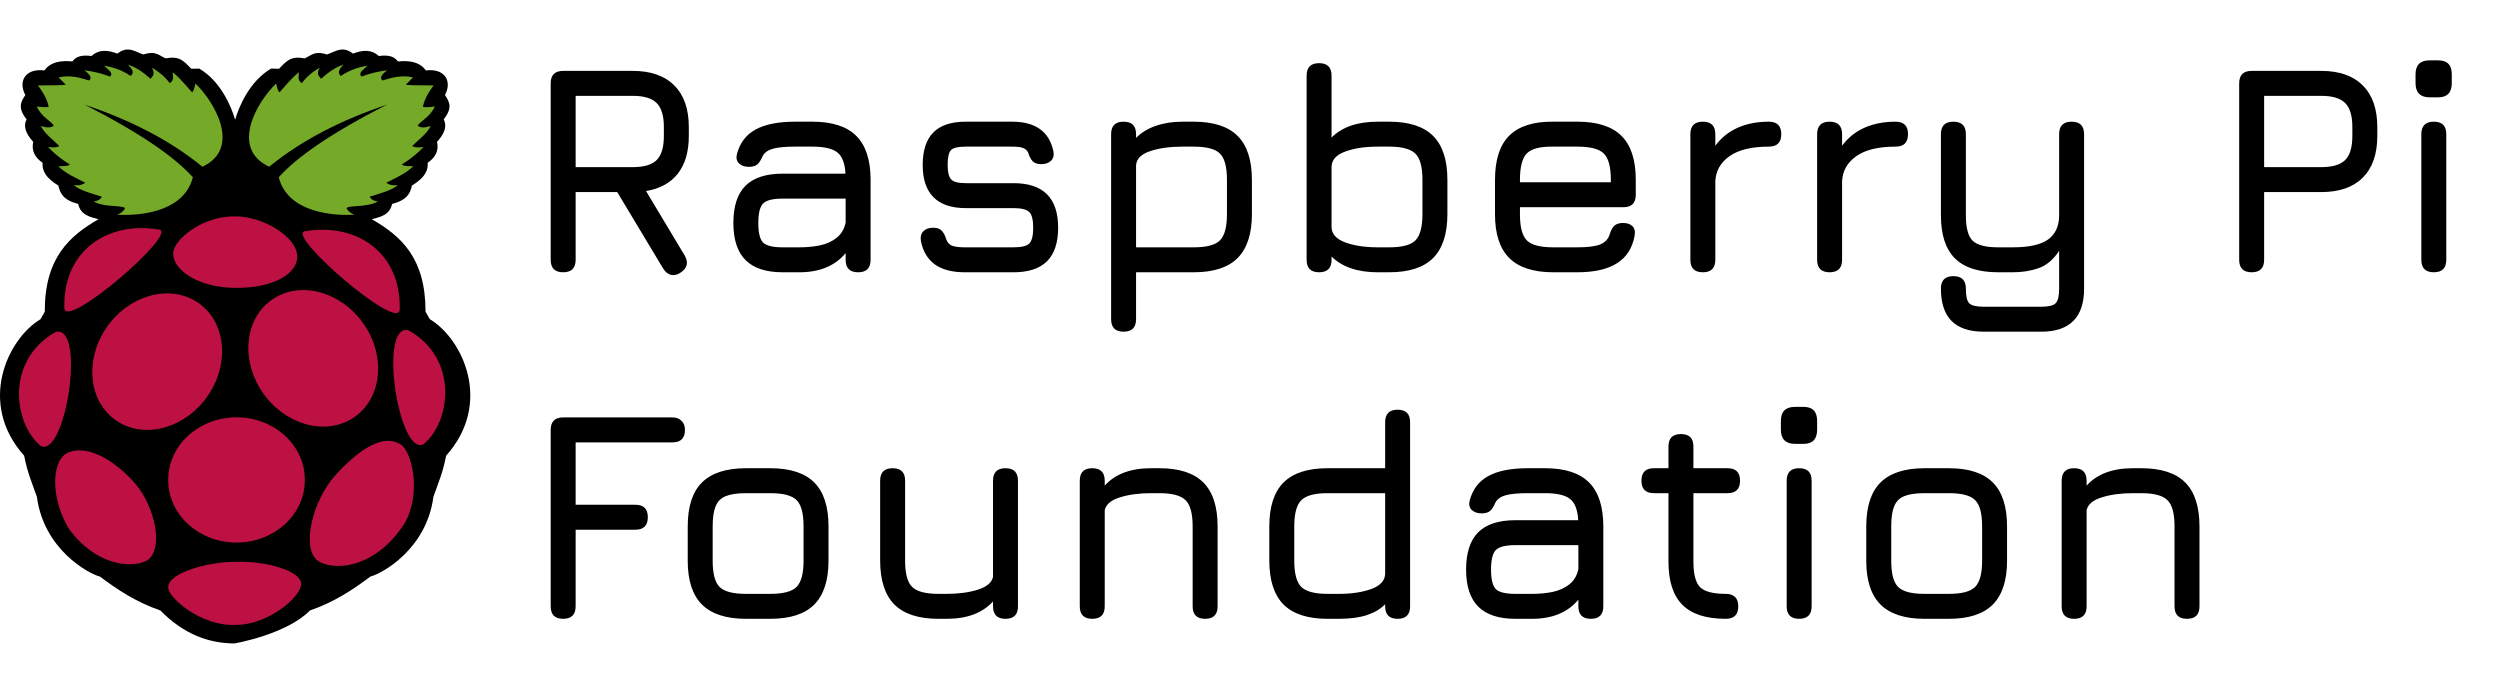
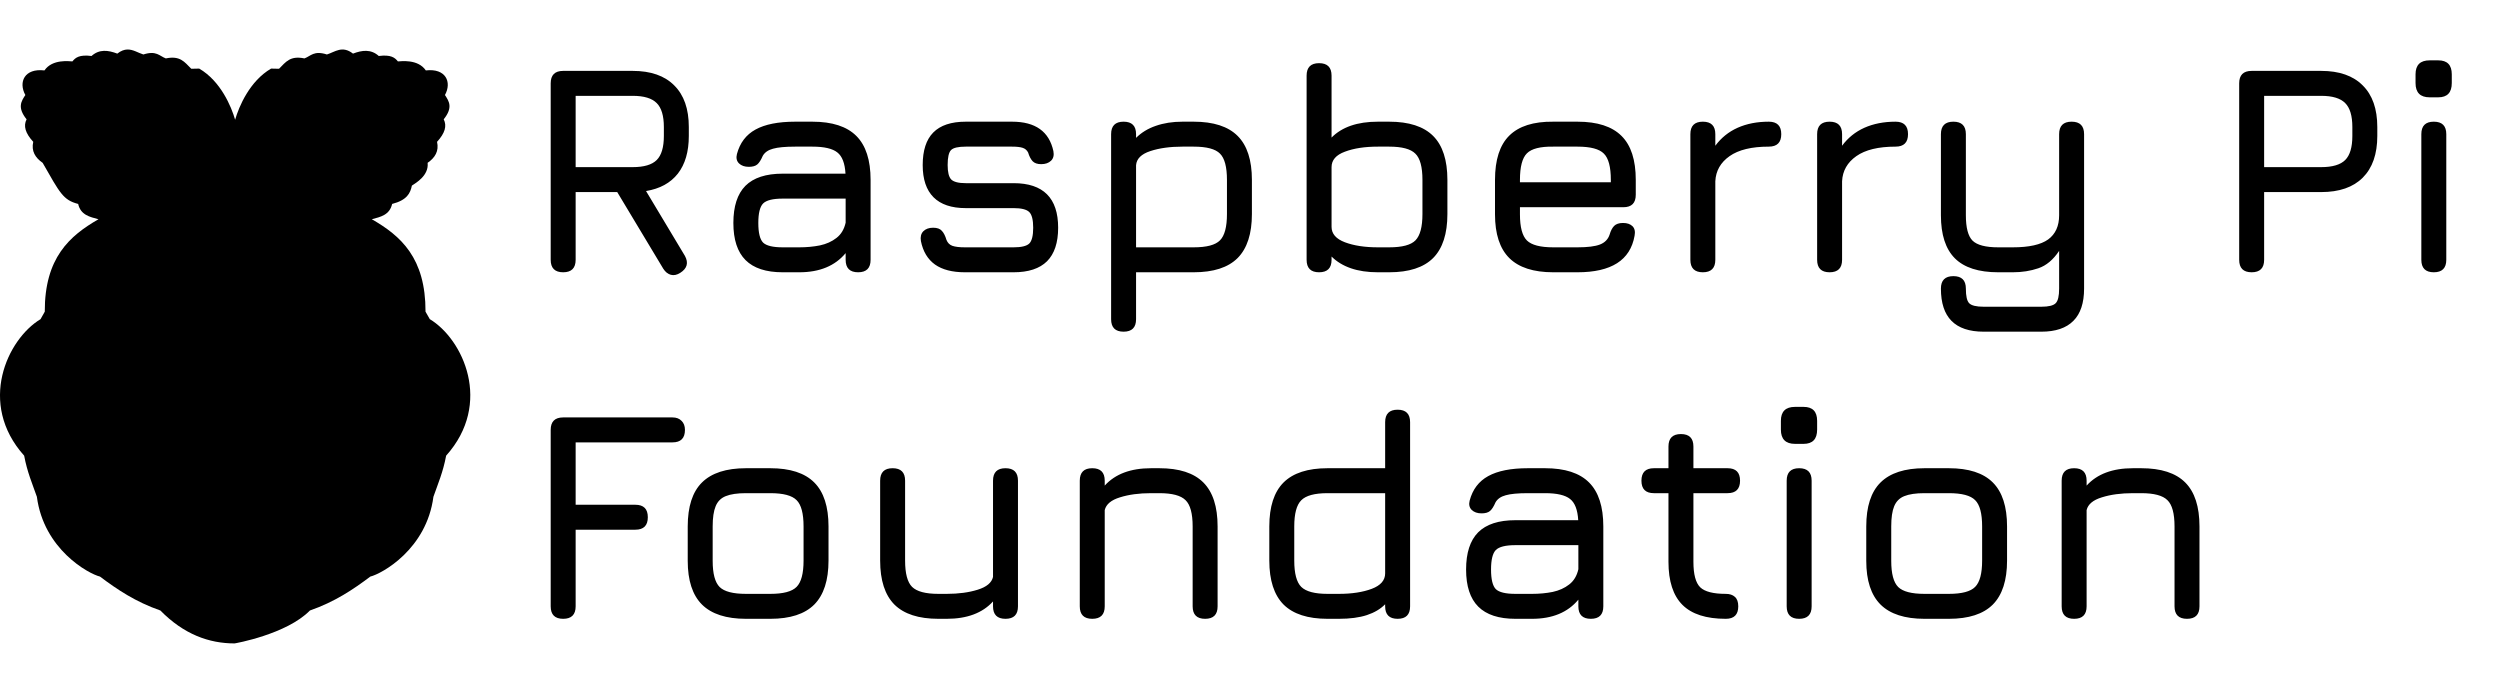
<svg xmlns="http://www.w3.org/2000/svg" width="101" height="28" viewBox="0 0 101 28" fill="none">
  <g clip-path="url(#clip0_47_72)">
-     <path d="M5.143 2C5.021 2.004 4.888 2.049 4.739 2.166C4.371 2.026 4.015 1.977 3.697 2.262C3.206 2.199 3.046 2.329 2.925 2.481C2.817 2.479 2.117 2.372 1.796 2.845C0.99 2.75 0.736 3.314 1.024 3.839C0.86 4.091 0.689 4.34 1.074 4.821C0.938 5.088 1.022 5.379 1.343 5.73C1.258 6.106 1.425 6.372 1.723 6.579C1.668 7.093 2.201 7.393 2.36 7.499C2.421 7.799 2.549 8.082 3.158 8.239C3.258 8.686 3.624 8.763 3.979 8.857C2.807 9.531 1.802 10.417 1.809 12.591L1.638 12.894C0.294 13.702 -0.915 16.299 0.976 18.409C1.099 19.07 1.306 19.544 1.49 20.07C1.766 22.186 3.566 23.177 4.04 23.294C4.736 23.818 5.477 24.315 6.479 24.664C7.424 25.627 8.448 25.995 9.477 25.994C9.492 25.994 11.576 25.628 12.521 24.664C13.523 24.315 14.264 23.818 14.96 23.294C15.434 23.177 17.234 22.186 17.51 20.07C17.694 19.544 17.901 19.07 18.024 18.409C19.915 16.298 18.706 13.701 17.363 12.893L17.191 12.591C17.197 10.417 16.193 9.53 15.021 8.857C15.375 8.763 15.742 8.686 15.842 8.239C16.451 8.082 16.578 7.799 16.64 7.499C16.799 7.392 17.332 7.093 17.276 6.578C17.575 6.371 17.741 6.106 17.657 5.73C17.978 5.378 18.062 5.088 17.926 4.82C18.311 4.34 18.14 4.091 17.976 3.839C18.264 3.314 18.009 2.75 17.203 2.845C16.882 2.371 16.183 2.479 16.075 2.481C15.954 2.329 15.794 2.199 15.303 2.262C14.984 1.977 14.628 2.026 14.261 2.166C13.825 1.826 13.537 2.098 13.207 2.201C12.679 2.031 12.559 2.264 12.299 2.36C11.724 2.239 11.549 2.501 11.273 2.778L10.952 2.771C10.084 3.277 9.652 4.308 9.499 4.837C9.346 4.308 8.916 3.277 8.048 2.771L7.727 2.778C7.451 2.501 7.276 2.239 6.7 2.36C6.441 2.264 6.32 2.031 5.792 2.201C5.576 2.134 5.377 1.993 5.143 2L-0.816 12.349" fill="black" />
-     <path d="M3.415 4.226C5.718 5.401 7.057 6.351 7.791 7.16C7.415 8.649 5.455 8.717 4.738 8.675C4.885 8.608 5.008 8.527 5.051 8.402C4.871 8.276 4.234 8.389 3.788 8.142C3.959 8.107 4.039 8.073 4.119 7.948C3.699 7.815 3.246 7.701 2.979 7.481C3.123 7.483 3.257 7.513 3.445 7.384C3.069 7.183 2.667 7.024 2.354 6.717C2.549 6.713 2.759 6.716 2.82 6.645C2.475 6.433 2.184 6.199 1.944 5.942C2.216 5.974 2.331 5.946 2.397 5.899C2.136 5.635 1.807 5.412 1.649 5.087C1.852 5.156 2.037 5.182 2.17 5.081C2.082 4.883 1.702 4.767 1.484 4.305C1.697 4.326 1.923 4.351 1.968 4.305C1.869 3.907 1.7 3.683 1.533 3.451C1.989 3.444 2.68 3.452 2.649 3.414L2.367 3.13C2.812 3.011 3.268 3.149 3.599 3.251C3.747 3.135 3.596 2.988 3.415 2.839C3.793 2.889 4.135 2.975 4.444 3.093C4.61 2.946 4.337 2.798 4.205 2.651C4.79 2.76 5.038 2.915 5.284 3.069C5.463 2.9 5.294 2.756 5.174 2.608C5.615 2.77 5.842 2.978 6.081 3.184C6.162 3.076 6.287 2.997 6.136 2.736C6.449 2.914 6.685 3.124 6.859 3.36C7.053 3.238 6.975 3.071 6.976 2.917C7.301 3.179 7.508 3.458 7.76 3.73C7.811 3.693 7.856 3.569 7.895 3.372C8.671 4.117 9.768 5.992 8.177 6.736C6.823 5.631 5.206 4.829 3.414 4.227L3.415 4.226V4.226ZM15.637 4.226C13.334 5.401 11.994 6.351 11.261 7.16C11.637 8.649 13.597 8.717 14.313 8.675C14.166 8.608 14.044 8.527 14.001 8.402C14.18 8.276 14.818 8.389 15.263 8.142C15.092 8.107 15.012 8.073 14.932 7.948C15.353 7.815 15.806 7.701 16.072 7.481C15.928 7.483 15.794 7.513 15.606 7.384C15.983 7.183 16.385 7.024 16.697 6.717C16.503 6.713 16.293 6.716 16.232 6.645C16.576 6.433 16.867 6.199 17.108 5.942C16.835 5.974 16.72 5.946 16.654 5.899C16.915 5.635 17.245 5.412 17.402 5.087C17.2 5.156 17.015 5.182 16.881 5.081C16.97 4.883 17.349 4.767 17.568 4.305C17.355 4.326 17.129 4.351 17.084 4.305C17.183 3.907 17.352 3.683 17.519 3.451C17.063 3.444 16.372 3.452 16.403 3.414L16.685 3.129C16.24 3.011 15.784 3.148 15.453 3.251C15.305 3.135 15.456 2.988 15.637 2.838C15.258 2.888 14.916 2.974 14.607 3.093C14.442 2.946 14.715 2.798 14.846 2.651C14.262 2.76 14.014 2.914 13.768 3.069C13.589 2.899 13.757 2.756 13.878 2.608C13.437 2.77 13.21 2.978 12.971 3.184C12.89 3.076 12.765 2.996 12.916 2.735C12.603 2.914 12.367 3.124 12.193 3.36C11.999 3.238 12.077 3.071 12.076 2.917C11.751 3.179 11.544 3.457 11.291 3.729C11.241 3.693 11.196 3.568 11.157 3.372C10.38 4.116 9.284 5.992 10.875 6.736C12.228 5.631 13.845 4.828 15.637 4.226H15.637" fill="#75A928" />
-     <path d="M12.315 19.39C12.323 20.779 11.095 21.912 9.571 21.919C8.047 21.926 6.805 20.806 6.797 19.416C6.797 19.407 6.797 19.398 6.797 19.39C6.789 18 8.018 16.868 9.542 16.86C11.066 16.853 12.307 17.974 12.315 19.363V19.39V19.39ZM7.96 12.202C9.103 12.943 9.309 14.622 8.42 15.952C7.531 17.283 5.883 17.761 4.74 17.02C3.597 16.279 3.391 14.6 4.28 13.27C5.169 11.94 6.816 11.461 7.96 12.202ZM11.046 12.068C9.902 12.809 9.696 14.488 10.585 15.818C11.474 17.148 13.122 17.627 14.265 16.886C15.408 16.145 15.614 14.466 14.725 13.136C13.836 11.805 12.189 11.327 11.046 12.068ZM2.246 13.413C3.48 13.086 2.663 18.463 1.658 18.022C0.553 17.143 0.198 14.57 2.246 13.413V13.413ZM16.51 13.346C15.276 13.019 16.093 18.396 17.098 17.955C18.203 17.076 18.558 14.503 16.51 13.346ZM12.316 9.342C14.447 8.986 16.219 10.238 16.148 12.522C16.077 13.398 11.532 9.472 12.316 9.342V9.342ZM6.431 9.275C4.301 8.919 2.528 10.171 2.6 12.455C2.67 13.331 7.216 9.405 6.431 9.275V9.275ZM9.491 8.742C8.219 8.71 6.999 9.675 6.996 10.236C6.993 10.916 8.001 11.613 9.499 11.631C11.029 11.642 12.005 11.073 12.01 10.37C12.016 9.575 10.619 8.73 9.491 8.742V8.742ZM9.568 22.7C10.677 22.652 12.164 23.053 12.167 23.585C12.185 24.102 10.818 25.268 9.495 25.246C8.124 25.305 6.78 24.136 6.798 23.731C6.778 23.137 8.467 22.673 9.568 22.7V22.7ZM5.474 19.549C6.263 20.489 6.623 22.14 5.965 22.627C5.341 22.999 3.828 22.846 2.753 21.318C2.028 20.036 2.121 18.732 2.63 18.348C3.392 17.89 4.569 18.509 5.474 19.549H5.474ZM13.505 19.25C12.651 20.239 12.175 22.043 12.798 22.624C13.394 23.076 14.993 23.012 16.174 21.392C17.031 20.304 16.744 18.486 16.254 18.003C15.526 17.447 14.482 18.159 13.505 19.25V19.25Z" fill="#BC1142" />
+     <path d="M5.143 2C5.021 2.004 4.888 2.049 4.739 2.166C4.371 2.026 4.015 1.977 3.697 2.262C3.206 2.199 3.046 2.329 2.925 2.481C2.817 2.479 2.117 2.372 1.796 2.845C0.99 2.75 0.736 3.314 1.024 3.839C0.86 4.091 0.689 4.34 1.074 4.821C0.938 5.088 1.022 5.379 1.343 5.73C1.258 6.106 1.425 6.372 1.723 6.579C2.421 7.799 2.549 8.082 3.158 8.239C3.258 8.686 3.624 8.763 3.979 8.857C2.807 9.531 1.802 10.417 1.809 12.591L1.638 12.894C0.294 13.702 -0.915 16.299 0.976 18.409C1.099 19.07 1.306 19.544 1.49 20.07C1.766 22.186 3.566 23.177 4.04 23.294C4.736 23.818 5.477 24.315 6.479 24.664C7.424 25.627 8.448 25.995 9.477 25.994C9.492 25.994 11.576 25.628 12.521 24.664C13.523 24.315 14.264 23.818 14.96 23.294C15.434 23.177 17.234 22.186 17.51 20.07C17.694 19.544 17.901 19.07 18.024 18.409C19.915 16.298 18.706 13.701 17.363 12.893L17.191 12.591C17.197 10.417 16.193 9.53 15.021 8.857C15.375 8.763 15.742 8.686 15.842 8.239C16.451 8.082 16.578 7.799 16.64 7.499C16.799 7.392 17.332 7.093 17.276 6.578C17.575 6.371 17.741 6.106 17.657 5.73C17.978 5.378 18.062 5.088 17.926 4.82C18.311 4.34 18.14 4.091 17.976 3.839C18.264 3.314 18.009 2.75 17.203 2.845C16.882 2.371 16.183 2.479 16.075 2.481C15.954 2.329 15.794 2.199 15.303 2.262C14.984 1.977 14.628 2.026 14.261 2.166C13.825 1.826 13.537 2.098 13.207 2.201C12.679 2.031 12.559 2.264 12.299 2.36C11.724 2.239 11.549 2.501 11.273 2.778L10.952 2.771C10.084 3.277 9.652 4.308 9.499 4.837C9.346 4.308 8.916 3.277 8.048 2.771L7.727 2.778C7.451 2.501 7.276 2.239 6.7 2.36C6.441 2.264 6.32 2.031 5.792 2.201C5.576 2.134 5.377 1.993 5.143 2L-0.816 12.349" fill="black" />
  </g>
  <path d="M27.48 11.024C27.348 11.108 27.222 11.134 27.102 11.102C26.982 11.07 26.88 10.988 26.796 10.856L24.936 7.76H23.256V10.496C23.256 10.832 23.088 11 22.752 11C22.416 11 22.248 10.832 22.248 10.496V3.368C22.248 3.032 22.416 2.864 22.752 2.864H25.56C26.292 2.864 26.852 3.06 27.24 3.452C27.632 3.84 27.828 4.4 27.828 5.132V5.492C27.828 6.128 27.68 6.636 27.384 7.016C27.088 7.392 26.66 7.626 26.1 7.718L27.672 10.34C27.824 10.62 27.76 10.848 27.48 11.024ZM23.256 6.752H25.56C26.016 6.752 26.34 6.656 26.532 6.464C26.724 6.272 26.82 5.948 26.82 5.492V5.132C26.82 4.68 26.724 4.358 26.532 4.166C26.34 3.97 26.016 3.872 25.56 3.872H23.256V6.752ZM31.62 11C30.948 11 30.448 10.836 30.12 10.508C29.792 10.18 29.628 9.68 29.628 9.008C29.628 8.336 29.79 7.836 30.114 7.508C30.442 7.18 30.944 7.016 31.62 7.016H34.158C34.134 6.596 34.024 6.31 33.828 6.158C33.632 6.002 33.296 5.924 32.82 5.924H32.124C31.724 5.924 31.426 5.952 31.23 6.008C31.034 6.06 30.896 6.156 30.816 6.296C30.744 6.464 30.67 6.58 30.594 6.644C30.518 6.708 30.404 6.74 30.252 6.74C30.084 6.74 29.952 6.694 29.856 6.602C29.76 6.506 29.732 6.38 29.772 6.224C29.892 5.772 30.142 5.442 30.522 5.234C30.906 5.022 31.44 4.916 32.124 4.916H32.82C33.62 4.916 34.212 5.108 34.596 5.492C34.98 5.876 35.172 6.468 35.172 7.268V10.496C35.172 10.832 35.004 11 34.668 11C34.332 11 34.164 10.832 34.164 10.496V10.226C33.736 10.742 33.112 11 32.292 11H31.62ZM31.62 9.992H32.292C32.588 9.992 32.866 9.966 33.126 9.914C33.386 9.858 33.608 9.758 33.792 9.614C33.98 9.47 34.104 9.264 34.164 8.996V8.024H31.62C31.224 8.024 30.96 8.09 30.828 8.222C30.7 8.354 30.636 8.616 30.636 9.008C30.636 9.404 30.7 9.668 30.828 9.8C30.96 9.928 31.224 9.992 31.62 9.992ZM38.981 11C38.473 11 38.071 10.896 37.775 10.688C37.479 10.476 37.289 10.16 37.205 9.74C37.177 9.572 37.209 9.44 37.301 9.344C37.397 9.248 37.529 9.2 37.697 9.2C37.861 9.2 37.979 9.242 38.051 9.326C38.127 9.406 38.189 9.528 38.237 9.692C38.285 9.812 38.365 9.892 38.477 9.932C38.593 9.972 38.761 9.992 38.981 9.992H40.949C41.261 9.992 41.471 9.942 41.579 9.842C41.687 9.738 41.741 9.524 41.741 9.2C41.741 8.88 41.687 8.668 41.579 8.564C41.471 8.46 41.261 8.408 40.949 8.408H39.017C38.441 8.408 38.007 8.262 37.715 7.97C37.423 7.678 37.277 7.244 37.277 6.668C37.277 6.08 37.419 5.642 37.703 5.354C37.991 5.062 38.429 4.916 39.017 4.916H40.889C41.829 4.916 42.385 5.312 42.557 6.104C42.589 6.272 42.557 6.402 42.461 6.494C42.365 6.586 42.233 6.632 42.065 6.632C41.909 6.632 41.793 6.592 41.717 6.512C41.641 6.428 41.581 6.312 41.537 6.164C41.489 6.068 41.415 6.004 41.315 5.972C41.219 5.94 41.077 5.924 40.889 5.924H39.017C38.713 5.924 38.515 5.97 38.423 6.062C38.331 6.154 38.285 6.356 38.285 6.668C38.285 6.956 38.333 7.15 38.429 7.25C38.529 7.35 38.725 7.4 39.017 7.4H40.949C41.549 7.4 41.999 7.55 42.299 7.85C42.599 8.15 42.749 8.6 42.749 9.2C42.749 9.804 42.599 10.256 42.299 10.556C41.999 10.852 41.549 11 40.949 11H38.981ZM45.393 13.4C45.057 13.4 44.889 13.232 44.889 12.896V5.42C44.889 5.084 45.057 4.916 45.393 4.916C45.729 4.916 45.897 5.084 45.897 5.42V5.57C46.113 5.354 46.379 5.192 46.695 5.084C47.015 4.972 47.373 4.916 47.769 4.916H48.225C49.025 4.916 49.617 5.108 50.001 5.492C50.385 5.876 50.577 6.468 50.577 7.268V8.648C50.577 9.444 50.385 10.036 50.001 10.424C49.617 10.808 49.025 11 48.225 11H45.897V12.896C45.897 13.232 45.729 13.4 45.393 13.4ZM45.897 9.992H48.225C48.749 9.992 49.103 9.898 49.287 9.71C49.475 9.522 49.569 9.168 49.569 8.648V7.268C49.569 6.744 49.475 6.39 49.287 6.206C49.103 6.018 48.749 5.924 48.225 5.924H47.769C47.269 5.924 46.837 5.984 46.473 6.104C46.109 6.224 45.917 6.414 45.897 6.674V9.992ZM53.291 11C52.955 11 52.787 10.832 52.787 10.496V3.056C52.787 2.72 52.955 2.552 53.291 2.552C53.627 2.552 53.795 2.72 53.795 3.056V5.558C54.003 5.346 54.263 5.186 54.575 5.078C54.887 4.97 55.251 4.916 55.667 4.916H56.123C56.923 4.916 57.515 5.108 57.899 5.492C58.283 5.876 58.475 6.468 58.475 7.268V8.648C58.475 9.444 58.283 10.036 57.899 10.424C57.515 10.808 56.923 11 56.123 11H55.667C55.251 11 54.887 10.946 54.575 10.838C54.263 10.73 54.003 10.572 53.795 10.364V10.496C53.795 10.832 53.627 11 53.291 11ZM55.667 9.992H56.123C56.647 9.992 57.001 9.898 57.185 9.71C57.373 9.518 57.467 9.164 57.467 8.648V7.268C57.467 6.744 57.371 6.39 57.179 6.206C56.991 6.018 56.639 5.924 56.123 5.924H55.667C55.139 5.924 54.695 5.992 54.335 6.128C53.975 6.26 53.795 6.468 53.795 6.752V9.164C53.795 9.444 53.975 9.652 54.335 9.788C54.695 9.924 55.139 9.992 55.667 9.992ZM61.406 8.372V8.66C61.406 9.176 61.499 9.528 61.688 9.716C61.876 9.9 62.23 9.992 62.749 9.992H63.733C64.141 9.992 64.444 9.954 64.639 9.878C64.835 9.802 64.966 9.668 65.029 9.476C65.073 9.324 65.133 9.208 65.21 9.128C65.29 9.048 65.409 9.008 65.57 9.008C65.737 9.008 65.865 9.052 65.954 9.14C66.041 9.228 66.07 9.356 66.037 9.524C65.95 10.02 65.713 10.39 65.329 10.634C64.945 10.878 64.413 11 63.733 11H62.749C61.953 11 61.361 10.808 60.974 10.424C60.59 10.04 60.398 9.452 60.398 8.66V7.268C60.398 6.456 60.59 5.86 60.974 5.48C61.361 5.096 61.953 4.908 62.749 4.916H63.733C64.534 4.916 65.126 5.108 65.51 5.492C65.894 5.872 66.085 6.464 66.085 7.268V7.868C66.085 8.204 65.918 8.372 65.582 8.372H61.406ZM62.749 5.924C62.23 5.916 61.876 6.006 61.688 6.194C61.499 6.382 61.406 6.74 61.406 7.268V7.364H65.078V7.268C65.078 6.744 64.984 6.39 64.796 6.206C64.612 6.018 64.257 5.924 63.733 5.924H62.749ZM68.795 11C68.459 11 68.291 10.832 68.291 10.496V5.42C68.291 5.084 68.459 4.916 68.795 4.916C69.131 4.916 69.299 5.084 69.299 5.42V5.888C69.535 5.568 69.835 5.326 70.199 5.162C70.567 4.998 70.987 4.916 71.459 4.916C71.795 4.916 71.963 5.084 71.963 5.42C71.963 5.756 71.795 5.924 71.459 5.924C70.767 5.924 70.239 6.052 69.875 6.308C69.511 6.564 69.319 6.902 69.299 7.322V10.496C69.299 10.832 69.131 11 68.795 11ZM73.916 11C73.58 11 73.412 10.832 73.412 10.496V5.42C73.412 5.084 73.58 4.916 73.916 4.916C74.252 4.916 74.42 5.084 74.42 5.42V5.888C74.656 5.568 74.956 5.326 75.32 5.162C75.688 4.998 76.108 4.916 76.58 4.916C76.916 4.916 77.084 5.084 77.084 5.42C77.084 5.756 76.916 5.924 76.58 5.924C75.888 5.924 75.36 6.052 74.996 6.308C74.632 6.564 74.44 6.902 74.42 7.322V10.496C74.42 10.832 74.252 11 73.916 11ZM80.141 13.4C79.561 13.4 79.127 13.254 78.839 12.962C78.555 12.674 78.413 12.24 78.413 11.66C78.413 11.324 78.581 11.156 78.917 11.156C79.253 11.156 79.421 11.324 79.421 11.66C79.421 11.96 79.465 12.156 79.553 12.248C79.645 12.344 79.841 12.392 80.141 12.392H82.469C82.765 12.392 82.959 12.344 83.051 12.248C83.143 12.156 83.189 11.96 83.189 11.66V10.136C82.949 10.496 82.669 10.73 82.349 10.838C82.033 10.946 81.689 11 81.317 11H80.729C79.937 11 79.353 10.812 78.977 10.436C78.601 10.06 78.413 9.48 78.413 8.696V5.42C78.413 5.084 78.581 4.916 78.917 4.916C79.253 4.916 79.421 5.084 79.421 5.42V8.696C79.421 9.2 79.511 9.542 79.691 9.722C79.875 9.902 80.221 9.992 80.729 9.992H81.317C81.973 9.992 82.449 9.886 82.745 9.674C83.041 9.458 83.189 9.132 83.189 8.696V5.42C83.189 5.084 83.357 4.916 83.693 4.916C84.029 4.916 84.197 5.084 84.197 5.42V11.66C84.197 12.24 84.053 12.674 83.765 12.962C83.477 13.254 83.045 13.4 82.469 13.4H80.141ZM90.967 11C90.631 11 90.463 10.832 90.463 10.496V3.368C90.463 3.032 90.631 2.864 90.967 2.864H93.775C94.507 2.864 95.067 3.06 95.455 3.452C95.847 3.84 96.043 4.4 96.043 5.132V5.492C96.043 6.224 95.847 6.786 95.455 7.178C95.067 7.566 94.507 7.76 93.775 7.76H91.471V10.496C91.471 10.832 91.303 11 90.967 11ZM91.471 6.752H93.775C94.231 6.752 94.555 6.656 94.747 6.464C94.939 6.272 95.035 5.948 95.035 5.492V5.132C95.035 4.68 94.939 4.358 94.747 4.166C94.555 3.97 94.231 3.872 93.775 3.872H91.471V6.752ZM98.158 3.932C97.778 3.932 97.588 3.74 97.588 3.356V3.002C97.588 2.626 97.778 2.438 98.158 2.438H98.506C98.87 2.438 99.052 2.626 99.052 3.002V3.356C99.052 3.74 98.87 3.932 98.506 3.932H98.158ZM98.326 11C97.99 11 97.822 10.832 97.822 10.496V5.42C97.822 5.084 97.99 4.916 98.326 4.916C98.662 4.916 98.83 5.084 98.83 5.42V10.496C98.83 10.832 98.662 11 98.326 11ZM22.752 25C22.416 25 22.248 24.832 22.248 24.496V17.368C22.248 17.032 22.416 16.864 22.752 16.864H27.168C27.324 16.864 27.446 16.91 27.534 17.002C27.626 17.09 27.672 17.212 27.672 17.368C27.672 17.704 27.504 17.872 27.168 17.872H23.256V20.392H25.668C26.004 20.392 26.172 20.56 26.172 20.896C26.172 21.232 26.004 21.4 25.668 21.4H23.256V24.496C23.256 24.832 23.088 25 22.752 25ZM30.136 25C29.34 25 28.748 24.808 28.36 24.424C27.976 24.04 27.784 23.452 27.784 22.66V21.268C27.784 20.464 27.976 19.872 28.36 19.492C28.748 19.108 29.34 18.916 30.136 18.916H31.12C31.92 18.916 32.512 19.108 32.896 19.492C33.28 19.876 33.472 20.468 33.472 21.268V22.648C33.472 23.444 33.28 24.036 32.896 24.424C32.512 24.808 31.92 25 31.12 25H30.136ZM28.792 22.66C28.792 23.176 28.886 23.528 29.074 23.716C29.262 23.9 29.616 23.992 30.136 23.992H31.12C31.644 23.992 31.998 23.898 32.182 23.71C32.37 23.522 32.464 23.168 32.464 22.648V21.268C32.464 20.744 32.37 20.39 32.182 20.206C31.998 20.018 31.644 19.924 31.12 19.924H30.136C29.788 19.924 29.516 19.964 29.32 20.044C29.128 20.12 28.992 20.256 28.912 20.452C28.832 20.644 28.792 20.916 28.792 21.268V22.66ZM40.622 18.916C40.958 18.916 41.126 19.084 41.126 19.42V24.496C41.126 24.832 40.958 25 40.622 25C40.286 25 40.118 24.832 40.118 24.496V24.298C39.694 24.766 39.07 25 38.246 25H37.91C37.114 25 36.522 24.808 36.134 24.424C35.75 24.036 35.558 23.444 35.558 22.648V19.42C35.558 19.084 35.726 18.916 36.062 18.916C36.398 18.916 36.566 19.084 36.566 19.42V22.648C36.566 23.168 36.66 23.522 36.848 23.71C37.04 23.898 37.394 23.992 37.91 23.992H38.246C38.726 23.992 39.144 23.936 39.5 23.824C39.86 23.712 40.066 23.54 40.118 23.308V19.42C40.118 19.084 40.286 18.916 40.622 18.916ZM44.127 25C43.791 25 43.623 24.832 43.623 24.496V19.42C43.623 19.084 43.791 18.916 44.127 18.916C44.463 18.916 44.631 19.084 44.631 19.42V19.618C45.055 19.15 45.679 18.916 46.503 18.916H46.839C47.639 18.916 48.231 19.108 48.615 19.492C48.999 19.876 49.191 20.468 49.191 21.268V24.496C49.191 24.832 49.023 25 48.687 25C48.351 25 48.183 24.832 48.183 24.496V21.268C48.183 20.744 48.087 20.39 47.895 20.206C47.707 20.018 47.355 19.924 46.839 19.924H46.503C46.023 19.924 45.605 19.98 45.249 20.092C44.893 20.2 44.687 20.372 44.631 20.608V24.496C44.631 24.832 44.463 25 44.127 25ZM53.632 25C52.836 25 52.244 24.808 51.856 24.424C51.472 24.036 51.28 23.444 51.28 22.648V21.268C51.28 20.468 51.472 19.876 51.856 19.492C52.244 19.108 52.836 18.916 53.632 18.916H55.96V17.056C55.96 16.72 56.128 16.552 56.464 16.552C56.8 16.552 56.968 16.72 56.968 17.056V24.496C56.968 24.832 56.8 25 56.464 25C56.128 25 55.96 24.832 55.96 24.496V24.412C55.772 24.604 55.526 24.75 55.222 24.85C54.918 24.95 54.54 25 54.088 25H53.632ZM53.632 23.992H54.088C54.616 23.992 55.06 23.924 55.42 23.788C55.78 23.652 55.96 23.444 55.96 23.164V19.924H53.632C53.112 19.924 52.758 20.02 52.57 20.212C52.382 20.4 52.288 20.752 52.288 21.268V22.648C52.288 23.168 52.382 23.522 52.57 23.71C52.762 23.898 53.116 23.992 53.632 23.992ZM61.222 25C60.55 25 60.05 24.836 59.722 24.508C59.394 24.18 59.23 23.68 59.23 23.008C59.23 22.336 59.392 21.836 59.716 21.508C60.044 21.18 60.546 21.016 61.222 21.016H63.76C63.736 20.596 63.626 20.31 63.43 20.158C63.234 20.002 62.898 19.924 62.422 19.924H61.726C61.326 19.924 61.028 19.952 60.832 20.008C60.636 20.06 60.498 20.156 60.418 20.296C60.346 20.464 60.272 20.58 60.196 20.644C60.12 20.708 60.006 20.74 59.854 20.74C59.686 20.74 59.554 20.694 59.458 20.602C59.362 20.506 59.334 20.38 59.374 20.224C59.494 19.772 59.744 19.442 60.124 19.234C60.508 19.022 61.042 18.916 61.726 18.916H62.422C63.222 18.916 63.814 19.108 64.198 19.492C64.582 19.876 64.774 20.468 64.774 21.268V24.496C64.774 24.832 64.606 25 64.27 25C63.934 25 63.766 24.832 63.766 24.496V24.226C63.338 24.742 62.714 25 61.894 25H61.222ZM61.222 23.992H61.894C62.19 23.992 62.468 23.966 62.728 23.914C62.988 23.858 63.21 23.758 63.394 23.614C63.582 23.47 63.706 23.264 63.766 22.996V22.024H61.222C60.826 22.024 60.562 22.09 60.43 22.222C60.302 22.354 60.238 22.616 60.238 23.008C60.238 23.404 60.302 23.668 60.43 23.8C60.562 23.928 60.826 23.992 61.222 23.992ZM69.722 25C68.93 25 68.346 24.812 67.97 24.436C67.594 24.06 67.406 23.48 67.406 22.696V19.924H66.818C66.482 19.924 66.314 19.756 66.314 19.42C66.314 19.084 66.482 18.916 66.818 18.916H67.406V18.04C67.406 17.704 67.574 17.536 67.91 17.536C68.246 17.536 68.414 17.704 68.414 18.04V18.916H69.794C70.13 18.916 70.298 19.084 70.298 19.42C70.298 19.756 70.13 19.924 69.794 19.924H68.414V22.696C68.414 23.204 68.506 23.548 68.69 23.728C68.874 23.904 69.218 23.992 69.722 23.992C69.878 23.992 70 24.032 70.088 24.112C70.18 24.192 70.226 24.32 70.226 24.496C70.226 24.832 70.058 25 69.722 25ZM72.518 17.932C72.138 17.932 71.948 17.74 71.948 17.356V17.002C71.948 16.626 72.138 16.438 72.518 16.438H72.866C73.23 16.438 73.412 16.626 73.412 17.002V17.356C73.412 17.74 73.23 17.932 72.866 17.932H72.518ZM72.686 25C72.35 25 72.182 24.832 72.182 24.496V19.42C72.182 19.084 72.35 18.916 72.686 18.916C73.022 18.916 73.19 19.084 73.19 19.42V24.496C73.19 24.832 73.022 25 72.686 25ZM77.749 25C76.954 25 76.362 24.808 75.974 24.424C75.59 24.04 75.397 23.452 75.397 22.66V21.268C75.397 20.464 75.59 19.872 75.974 19.492C76.362 19.108 76.954 18.916 77.749 18.916H78.734C79.534 18.916 80.126 19.108 80.51 19.492C80.894 19.876 81.085 20.468 81.085 21.268V22.648C81.085 23.444 80.894 24.036 80.51 24.424C80.126 24.808 79.534 25 78.734 25H77.749ZM76.406 22.66C76.406 23.176 76.499 23.528 76.688 23.716C76.876 23.9 77.23 23.992 77.749 23.992H78.734C79.257 23.992 79.612 23.898 79.796 23.71C79.984 23.522 80.078 23.168 80.078 22.648V21.268C80.078 20.744 79.984 20.39 79.796 20.206C79.612 20.018 79.257 19.924 78.734 19.924H77.749C77.401 19.924 77.129 19.964 76.933 20.044C76.742 20.12 76.606 20.256 76.525 20.452C76.445 20.644 76.406 20.916 76.406 21.268V22.66ZM83.795 25C83.459 25 83.291 24.832 83.291 24.496V19.42C83.291 19.084 83.459 18.916 83.795 18.916C84.131 18.916 84.299 19.084 84.299 19.42V19.618C84.723 19.15 85.347 18.916 86.171 18.916H86.507C87.307 18.916 87.899 19.108 88.283 19.492C88.667 19.876 88.859 20.468 88.859 21.268V24.496C88.859 24.832 88.691 25 88.355 25C88.019 25 87.851 24.832 87.851 24.496V21.268C87.851 20.744 87.755 20.39 87.563 20.206C87.375 20.018 87.023 19.924 86.507 19.924H86.171C85.691 19.924 85.273 19.98 84.917 20.092C84.561 20.2 84.355 20.372 84.299 20.608V24.496C84.299 24.832 84.131 25 83.795 25Z" fill="black" />
  <defs>
    <clipPath id="clip0_47_72">
      <rect width="19" height="24" fill="white" transform="translate(0 2)" />
    </clipPath>
  </defs>
</svg>